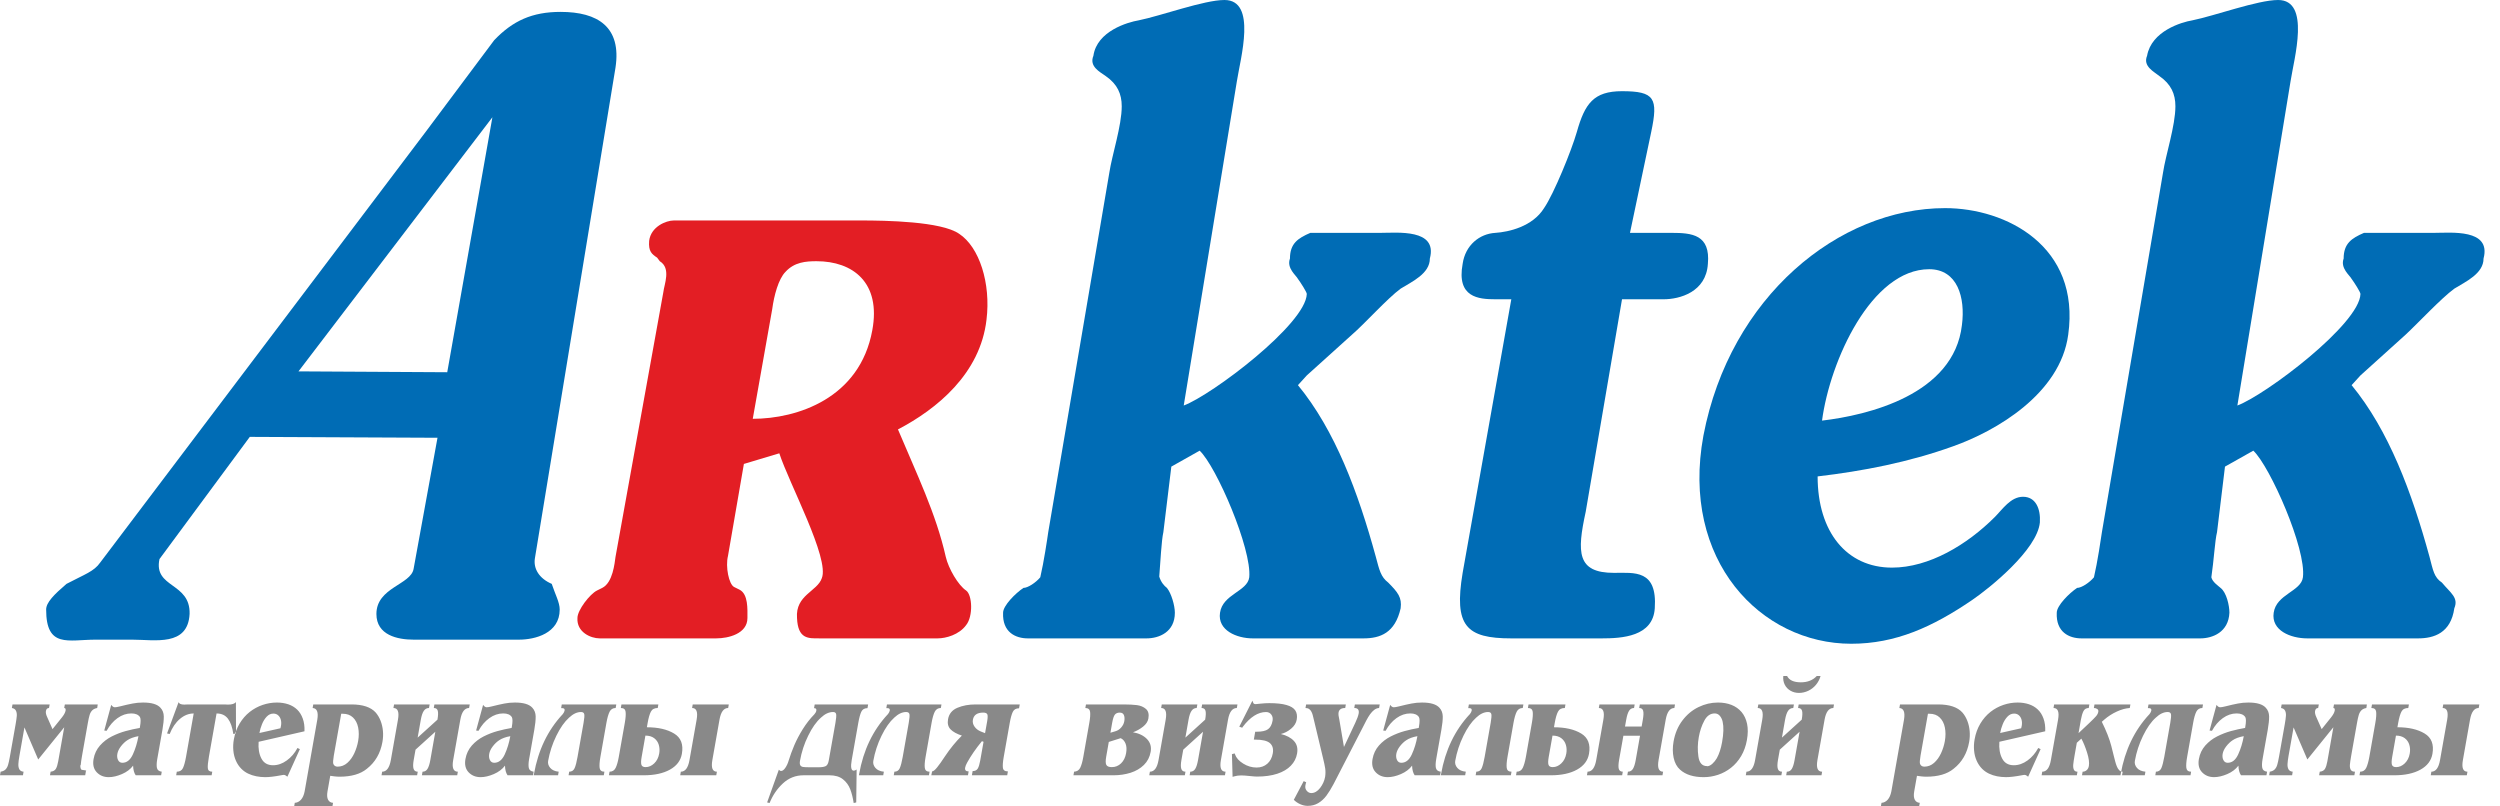
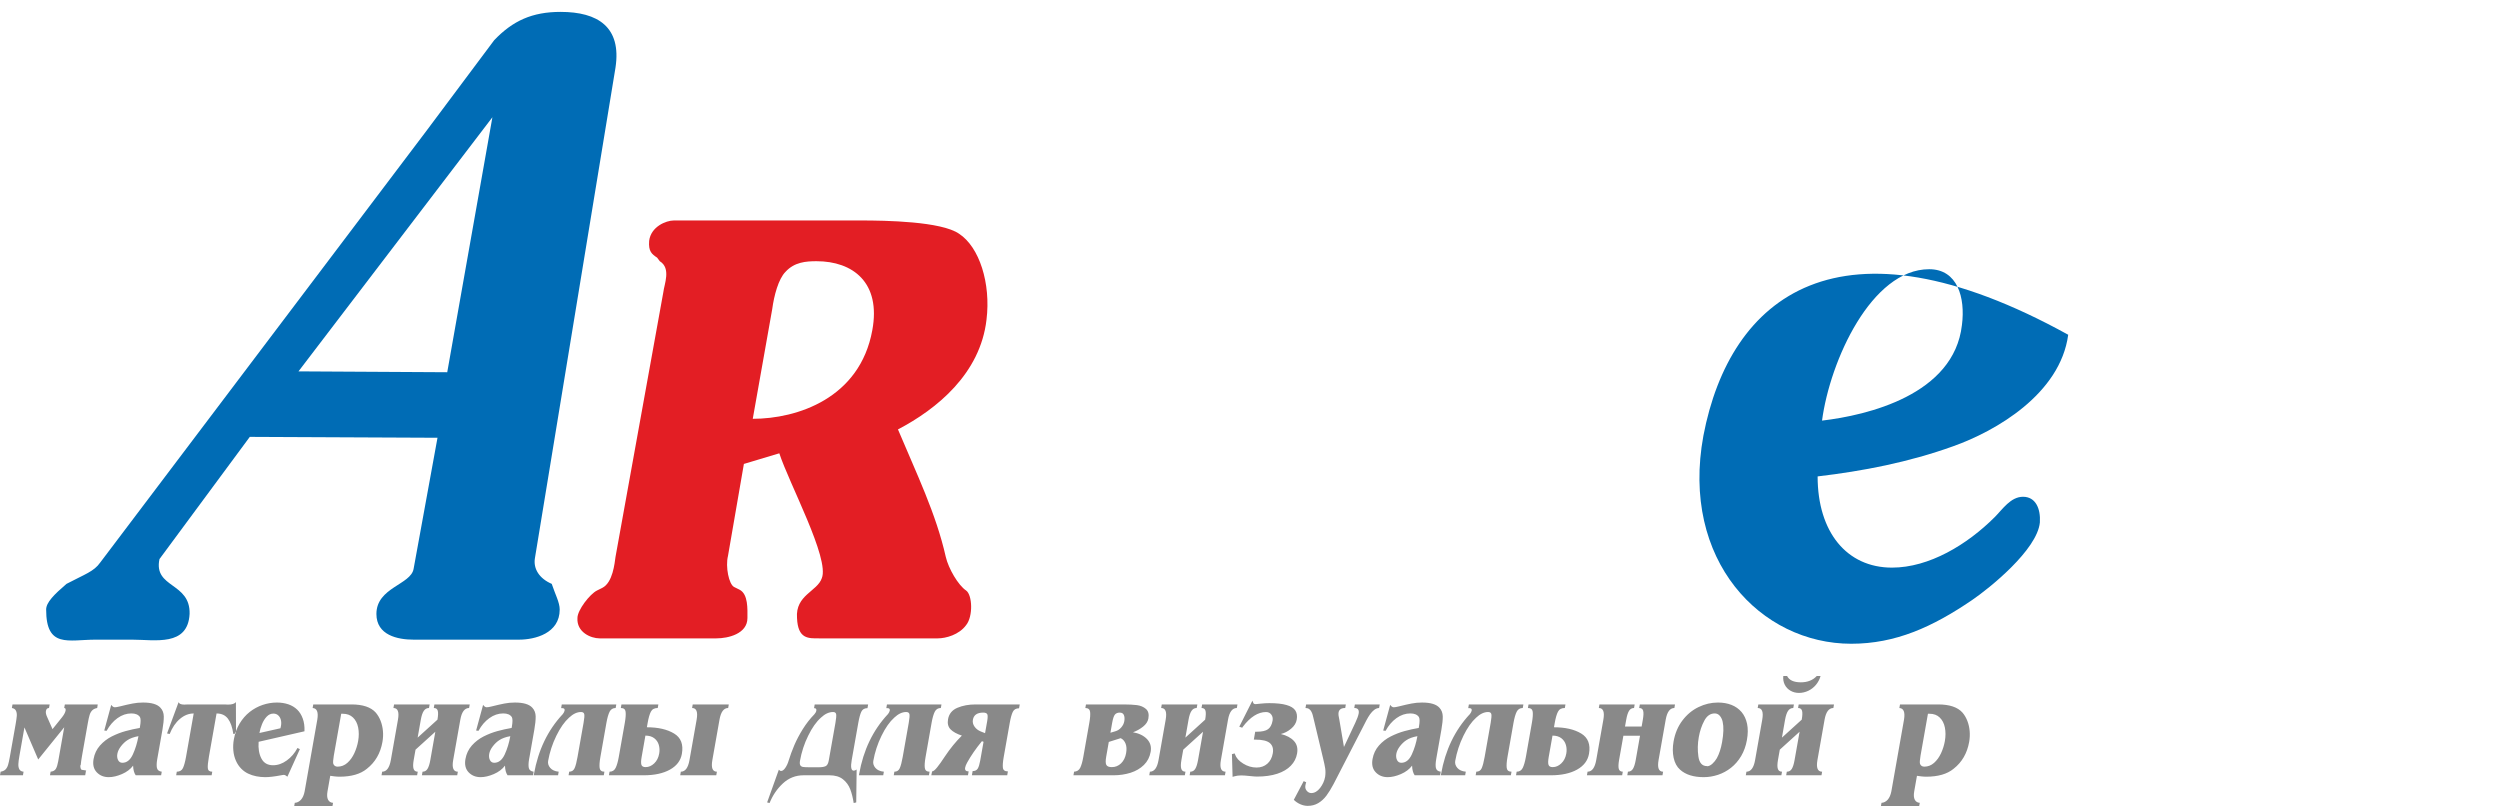
<svg xmlns="http://www.w3.org/2000/svg" width="124" height="40" viewBox="0 0 124 40" fill="none">
  <path fill-rule="evenodd" clip-rule="evenodd" d="M0.963 37.491C0.933 37.656 0.916 37.791 0.911 37.894C0.906 37.999 0.922 38.085 0.959 38.157C0.998 38.227 1.067 38.268 1.169 38.276L1.138 38.454H0L0.031 38.276C0.137 38.259 0.218 38.222 0.274 38.165C0.329 38.108 0.372 38.034 0.4 37.939C0.429 37.845 0.458 37.71 0.489 37.536L0.777 35.909C0.806 35.739 0.826 35.604 0.833 35.505C0.839 35.407 0.826 35.321 0.79 35.25C0.755 35.177 0.689 35.134 0.589 35.117L0.62 34.94H2.463L2.431 35.117C2.347 35.117 2.295 35.166 2.277 35.268C2.263 35.35 2.284 35.449 2.34 35.567L2.605 36.165L3.08 35.573C3.179 35.447 3.236 35.338 3.253 35.246C3.267 35.16 3.245 35.117 3.184 35.117L3.216 34.94H4.847L4.821 35.117C4.715 35.136 4.634 35.175 4.574 35.234C4.516 35.295 4.472 35.371 4.445 35.463C4.416 35.557 4.387 35.688 4.357 35.86L4.068 37.491C4.034 37.686 4.013 37.835 4.005 37.937C3.975 37.943 3.967 38.119 4.048 38.182C4.415 38.231 4.232 38.218 4.257 38.276L4.226 38.454H2.479L2.51 38.276C2.632 38.264 2.718 38.218 2.768 38.138C2.818 38.056 2.856 37.933 2.885 37.771L2.927 37.536L3.185 36.073L1.895 37.67L1.212 36.08L0.963 37.491ZM6.942 36.051C6.985 35.808 6.985 35.65 6.944 35.57C6.865 35.448 6.722 35.386 6.515 35.386C6.275 35.386 6.046 35.463 5.828 35.619C5.612 35.775 5.432 35.985 5.289 36.248L5.171 36.235L5.517 34.96C5.572 35.041 5.631 35.081 5.696 35.081C5.746 35.081 5.83 35.067 5.946 35.038C6.2 34.974 6.409 34.927 6.576 34.895C6.741 34.862 6.914 34.846 7.095 34.846C7.516 34.846 7.804 34.931 7.959 35.104C8.066 35.219 8.121 35.363 8.124 35.535C8.126 35.708 8.104 35.928 8.057 36.194L7.828 37.491L7.799 37.655C7.766 37.84 7.762 37.985 7.784 38.091C7.808 38.197 7.887 38.259 8.023 38.276L7.992 38.454H6.731C6.651 38.343 6.609 38.184 6.602 37.976C6.47 38.153 6.286 38.292 6.049 38.394C5.814 38.495 5.595 38.547 5.393 38.547C5.149 38.547 4.95 38.465 4.798 38.305C4.645 38.143 4.592 37.925 4.641 37.647C4.687 37.388 4.793 37.166 4.959 36.978C5.124 36.792 5.319 36.641 5.544 36.527C5.77 36.414 5.998 36.325 6.229 36.262C6.462 36.198 6.696 36.147 6.933 36.106L6.942 36.051ZM6.308 36.72C6.199 36.793 6.095 36.892 5.999 37.016C5.902 37.142 5.842 37.267 5.82 37.392C5.8 37.506 5.812 37.611 5.856 37.699C5.901 37.788 5.972 37.834 6.07 37.834C6.289 37.834 6.462 37.695 6.589 37.421C6.715 37.146 6.808 36.843 6.867 36.514C6.635 36.555 6.449 36.624 6.308 36.72ZM10.363 37.528C10.315 37.798 10.297 37.993 10.308 38.105C10.319 38.22 10.393 38.276 10.528 38.276L10.497 38.454H8.738L8.769 38.276C8.915 38.276 9.016 38.216 9.074 38.096C9.132 37.976 9.183 37.787 9.229 37.528L9.607 35.388C9.366 35.388 9.138 35.477 8.926 35.656C8.713 35.836 8.543 36.086 8.415 36.407L8.286 36.378L8.859 34.824C8.883 34.906 8.976 34.948 9.138 34.948C9.163 34.948 9.195 34.946 9.236 34.944C9.277 34.941 9.303 34.94 9.316 34.94H11.142C11.152 34.94 11.178 34.941 11.216 34.944C11.255 34.946 11.286 34.948 11.31 34.948C11.508 34.948 11.638 34.906 11.701 34.824L11.706 36.378L11.574 36.407C11.524 36.072 11.436 35.818 11.306 35.647C11.175 35.474 10.988 35.388 10.741 35.388L10.363 37.528ZM12.828 36.793C12.803 37.125 12.85 37.402 12.966 37.623C13.082 37.845 13.274 37.956 13.543 37.956C13.779 37.956 14.006 37.878 14.224 37.719C14.441 37.563 14.619 37.355 14.755 37.1L14.873 37.158L14.255 38.524C14.185 38.464 14.126 38.434 14.078 38.434C14.064 38.434 14.043 38.436 14.011 38.441C13.979 38.447 13.956 38.451 13.94 38.454C13.621 38.515 13.358 38.547 13.154 38.547C13.005 38.547 12.859 38.532 12.715 38.504C12.572 38.476 12.435 38.432 12.308 38.371C12.179 38.309 12.066 38.228 11.967 38.127C11.858 38.017 11.769 37.886 11.701 37.731C11.633 37.577 11.59 37.409 11.574 37.23C11.557 37.05 11.565 36.863 11.6 36.672C11.651 36.382 11.745 36.122 11.883 35.891C12.021 35.661 12.188 35.468 12.386 35.312C12.581 35.159 12.796 35.042 13.026 34.964C13.257 34.886 13.493 34.846 13.736 34.846C13.937 34.846 14.124 34.875 14.297 34.932C14.468 34.991 14.616 35.077 14.738 35.195C14.859 35.311 14.953 35.461 15.018 35.643C15.084 35.825 15.112 36.034 15.102 36.272L12.828 36.793ZM13.91 36.122L13.937 36C13.956 35.894 13.953 35.794 13.929 35.7C13.904 35.608 13.858 35.532 13.794 35.477C13.731 35.421 13.651 35.394 13.559 35.394C13.435 35.394 13.326 35.444 13.229 35.545C13.133 35.647 13.056 35.77 12.996 35.919C12.935 36.066 12.893 36.212 12.868 36.357L13.91 36.122ZM17.431 34.94C17.995 34.94 18.397 35.075 18.638 35.345C18.737 35.461 18.817 35.598 18.879 35.755C18.939 35.91 18.978 36.079 18.994 36.259C19.01 36.438 19.001 36.618 18.969 36.8C18.869 37.364 18.611 37.808 18.195 38.133C17.877 38.394 17.425 38.524 16.84 38.524C16.766 38.524 16.682 38.519 16.588 38.508C16.495 38.498 16.427 38.488 16.38 38.48L16.244 39.252C16.213 39.43 16.221 39.568 16.272 39.665C16.322 39.762 16.405 39.814 16.519 39.82L16.488 40H14.59L14.621 39.82C14.739 39.814 14.841 39.762 14.928 39.667C15.015 39.57 15.076 39.431 15.11 39.252L15.739 35.688C15.799 35.321 15.721 35.131 15.507 35.117L15.538 34.94H17.431ZM16.557 37.477C16.52 37.691 16.512 37.829 16.533 37.89C16.571 37.981 16.642 38.026 16.747 38.026C16.926 38.026 17.088 37.963 17.229 37.838C17.371 37.712 17.486 37.552 17.576 37.357C17.665 37.163 17.727 36.962 17.764 36.757C17.806 36.518 17.806 36.294 17.765 36.086C17.724 35.879 17.638 35.712 17.509 35.588C17.379 35.463 17.21 35.402 17.003 35.402H16.924L16.557 37.477ZM19.739 35.695C19.807 35.311 19.732 35.117 19.514 35.117L19.546 34.94H21.31L21.278 35.117C21.17 35.117 21.084 35.164 21.021 35.258C20.957 35.352 20.908 35.498 20.873 35.695L20.715 36.586L21.698 35.695C21.733 35.495 21.738 35.349 21.714 35.256C21.69 35.163 21.623 35.117 21.516 35.117L21.547 34.94H23.299L23.267 35.117C23.045 35.117 22.9 35.311 22.832 35.695L22.478 37.698C22.409 38.082 22.487 38.276 22.709 38.276L22.678 38.454H20.927L20.958 38.276C21.064 38.276 21.148 38.23 21.204 38.137C21.262 38.044 21.309 37.898 21.344 37.698L21.592 36.294L20.61 37.184L20.519 37.698C20.485 37.893 20.482 38.038 20.513 38.133C20.543 38.228 20.612 38.276 20.72 38.276L20.689 38.454H18.924L18.955 38.276C19.174 38.276 19.317 38.082 19.386 37.698L19.739 35.695ZM25.387 36.051C25.43 35.808 25.43 35.65 25.388 35.57C25.31 35.448 25.167 35.386 24.96 35.386C24.719 35.386 24.49 35.463 24.273 35.619C24.056 35.775 23.877 35.985 23.734 36.248L23.615 36.235L23.962 34.96C24.017 35.041 24.076 35.081 24.14 35.081C24.19 35.081 24.274 35.067 24.391 35.038C24.645 34.974 24.854 34.927 25.02 34.895C25.185 34.862 25.358 34.846 25.539 34.846C25.961 34.846 26.249 34.931 26.404 35.104C26.511 35.219 26.566 35.363 26.569 35.535C26.571 35.708 26.549 35.928 26.502 36.194L26.273 37.491L26.243 37.655C26.211 37.84 26.206 37.985 26.229 38.091C26.253 38.197 26.332 38.259 26.468 38.276L26.437 38.454H25.175C25.096 38.343 25.054 38.184 25.047 37.976C24.914 38.153 24.73 38.292 24.494 38.394C24.259 38.495 24.039 38.547 23.837 38.547C23.594 38.547 23.395 38.465 23.242 38.305C23.089 38.143 23.037 37.925 23.086 37.647C23.132 37.388 23.238 37.166 23.403 36.978C23.569 36.792 23.764 36.641 23.989 36.527C24.214 36.414 24.442 36.325 24.674 36.262C24.906 36.198 25.14 36.147 25.377 36.106L25.387 36.051ZM24.753 36.72C24.643 36.793 24.539 36.892 24.444 37.016C24.346 37.142 24.287 37.267 24.265 37.392C24.245 37.506 24.257 37.611 24.3 37.699C24.345 37.788 24.416 37.834 24.514 37.834C24.733 37.834 24.906 37.695 25.034 37.421C25.16 37.146 25.253 36.843 25.311 36.514C25.079 36.555 24.893 36.624 24.753 36.72ZM28.226 35.595C28 35.798 27.789 36.096 27.594 36.495C27.399 36.894 27.264 37.309 27.187 37.74C27.166 37.864 27.2 37.981 27.292 38.088C27.383 38.195 27.523 38.258 27.711 38.276L27.68 38.454H26.474L26.485 38.39C26.695 37.206 27.168 36.221 27.905 35.429L27.904 35.436C27.962 35.359 27.995 35.295 28.004 35.245C28.019 35.164 27.979 35.124 27.886 35.124H27.832L27.864 34.94H30.568L30.537 35.117C30.399 35.117 30.298 35.179 30.235 35.303C30.174 35.427 30.122 35.609 30.079 35.851L29.78 37.543C29.737 37.786 29.725 37.969 29.742 38.093C29.761 38.215 29.84 38.276 29.979 38.276L29.948 38.454H28.201L28.232 38.276C28.36 38.276 28.449 38.217 28.502 38.099C28.554 37.981 28.602 37.794 28.646 37.542L28.945 35.851C28.982 35.642 28.994 35.501 28.98 35.427C28.965 35.353 28.911 35.316 28.817 35.316C28.62 35.316 28.423 35.409 28.226 35.595ZM30.203 38.454L30.234 38.276C30.374 38.276 30.475 38.212 30.536 38.087C30.598 37.961 30.65 37.779 30.692 37.542L30.991 35.851C31.033 35.611 31.046 35.429 31.03 35.305C31.015 35.18 30.936 35.117 30.793 35.117L30.824 34.94H32.655L32.624 35.117C32.46 35.117 32.346 35.177 32.283 35.3C32.22 35.422 32.167 35.607 32.124 35.852L32.085 36.073C32.641 36.073 33.09 36.175 33.432 36.381C33.775 36.586 33.904 36.923 33.821 37.392C33.762 37.728 33.563 37.988 33.227 38.175C32.889 38.361 32.458 38.454 31.93 38.454H30.203ZM34.553 35.695C34.621 35.309 34.546 35.117 34.328 35.117L34.359 34.94H36.148L36.117 35.117C35.898 35.117 35.755 35.309 35.687 35.695L35.333 37.698C35.265 38.084 35.34 38.276 35.558 38.276L35.527 38.454H33.738L33.769 38.276C33.988 38.276 34.131 38.084 34.199 37.698L34.553 35.695ZM32.022 38.049C32.178 38.049 32.32 37.987 32.449 37.864C32.579 37.74 32.661 37.579 32.696 37.378C32.723 37.227 32.716 37.081 32.676 36.945C32.636 36.808 32.559 36.698 32.447 36.613C32.336 36.529 32.191 36.486 32.012 36.486L31.825 37.548C31.792 37.731 31.789 37.86 31.815 37.936C31.84 38.011 31.909 38.049 32.022 38.049ZM38.631 38.176C38.666 38.218 38.702 38.24 38.742 38.24C38.811 38.24 38.882 38.188 38.952 38.085C39.022 37.983 39.078 37.864 39.117 37.727C39.194 37.476 39.288 37.22 39.4 36.957C39.513 36.694 39.653 36.43 39.821 36.16C39.989 35.891 40.179 35.648 40.391 35.431C40.446 35.371 40.48 35.309 40.49 35.245C40.505 35.164 40.466 35.124 40.377 35.124L40.409 34.94H43.06L43.027 35.124C42.88 35.124 42.779 35.182 42.722 35.301C42.666 35.418 42.616 35.602 42.572 35.851L42.245 37.698C42.183 38.05 42.217 38.225 42.346 38.225C42.386 38.225 42.433 38.206 42.489 38.168L42.469 39.8L42.343 39.83C42.305 39.577 42.248 39.351 42.173 39.149C42.096 38.949 41.975 38.782 41.809 38.651C41.642 38.519 41.42 38.454 41.141 38.454H39.857C39.461 38.454 39.119 38.59 38.83 38.859C38.54 39.129 38.321 39.454 38.171 39.83L38.049 39.8L38.631 38.176ZM40.618 38.056C40.768 38.056 40.881 38.036 40.956 37.999C41.03 37.962 41.081 37.868 41.107 37.719L41.438 35.851C41.474 35.643 41.486 35.502 41.474 35.428C41.461 35.353 41.41 35.316 41.32 35.316C41.115 35.316 40.916 35.409 40.719 35.595C40.49 35.798 40.279 36.096 40.086 36.493C39.892 36.886 39.757 37.3 39.68 37.734C39.662 37.835 39.668 37.909 39.694 37.956C39.721 38.002 39.767 38.031 39.831 38.041C39.894 38.051 39.995 38.056 40.133 38.056H40.618ZM44.355 35.595C44.128 35.798 43.918 36.096 43.723 36.495C43.528 36.894 43.392 37.309 43.316 37.74C43.294 37.864 43.329 37.981 43.42 38.088C43.511 38.195 43.652 38.258 43.84 38.276L43.808 38.454H42.603L42.614 38.39C42.823 37.206 43.297 36.221 44.033 35.429L44.033 35.436C44.09 35.359 44.124 35.295 44.133 35.245C44.147 35.164 44.108 35.124 44.015 35.124H43.961L43.993 34.94H46.697L46.666 35.117C46.527 35.117 46.426 35.179 46.364 35.303C46.302 35.427 46.25 35.609 46.207 35.851L45.909 37.543C45.866 37.786 45.853 37.969 45.871 38.093C45.889 38.215 45.968 38.276 46.107 38.276L46.076 38.454H44.33L44.361 38.276C44.489 38.276 44.578 38.217 44.63 38.099C44.682 37.981 44.73 37.794 44.775 37.542L45.074 35.851C45.111 35.642 45.122 35.501 45.109 35.427C45.094 35.353 45.04 35.316 44.945 35.316C44.749 35.316 44.552 35.409 44.355 35.595ZM47.023 35.674C47.07 35.407 47.225 35.217 47.488 35.106C47.751 34.995 48.051 34.94 48.39 34.94H50.579L50.545 35.131C50.395 35.131 50.291 35.19 50.234 35.311C50.176 35.431 50.127 35.609 50.084 35.852L49.785 37.543C49.742 37.786 49.728 37.967 49.744 38.084C49.76 38.202 49.842 38.261 49.992 38.261L49.958 38.454H48.206L48.243 38.246C48.363 38.246 48.448 38.204 48.498 38.12C48.547 38.035 48.587 37.904 48.618 37.727L48.65 37.548L48.784 36.793L48.704 36.763C48.403 37.129 48.158 37.484 47.969 37.827C47.916 37.923 47.883 38.006 47.871 38.075C47.849 38.199 47.908 38.261 48.045 38.261L48.011 38.454H46.193L46.232 38.261C46.291 38.261 46.373 38.196 46.479 38.065C46.585 37.934 46.715 37.753 46.867 37.519C47.124 37.133 47.405 36.788 47.709 36.486C47.453 36.402 47.266 36.297 47.146 36.174C47.027 36.05 46.986 35.884 47.023 35.674ZM48.963 35.779C48.995 35.598 48.996 35.48 48.969 35.426C48.941 35.373 48.873 35.345 48.767 35.345C48.468 35.345 48.297 35.463 48.255 35.701C48.234 35.822 48.262 35.934 48.337 36.041C48.412 36.148 48.515 36.227 48.645 36.28L48.859 36.365L48.963 35.779ZM56.96 35.637C56.934 35.787 56.846 35.921 56.697 36.041C56.548 36.16 56.381 36.253 56.197 36.321C56.495 36.373 56.727 36.486 56.892 36.658C57.057 36.832 57.117 37.042 57.073 37.29C57.027 37.549 56.916 37.767 56.738 37.942C56.56 38.116 56.34 38.245 56.077 38.329C55.815 38.412 55.532 38.454 55.233 38.454H53.243L53.274 38.276C53.418 38.268 53.52 38.203 53.579 38.082C53.639 37.959 53.69 37.781 53.732 37.542L54.03 35.852C54.073 35.612 54.085 35.432 54.069 35.309C54.054 35.184 53.975 35.12 53.833 35.117L53.864 34.94H55.739C55.997 34.94 56.216 34.952 56.393 34.974C56.571 34.998 56.72 35.061 56.838 35.163C56.957 35.266 56.998 35.424 56.96 35.637ZM55.765 35.773C55.786 35.652 55.78 35.55 55.746 35.468C55.711 35.386 55.643 35.345 55.538 35.345C55.437 35.345 55.358 35.377 55.302 35.44C55.248 35.504 55.201 35.641 55.164 35.851L55.077 36.344L55.32 36.272C55.432 36.241 55.529 36.178 55.611 36.084C55.694 35.989 55.745 35.886 55.765 35.773ZM54.996 36.8L54.868 37.528C54.832 37.731 54.834 37.869 54.875 37.941C54.915 38.013 55.005 38.049 55.146 38.049C55.324 38.049 55.476 37.987 55.605 37.862C55.734 37.738 55.818 37.568 55.855 37.355C55.888 37.171 55.879 37.013 55.829 36.886C55.778 36.758 55.698 36.666 55.587 36.613L54.996 36.8ZM57.818 35.695C57.886 35.311 57.811 35.117 57.593 35.117L57.624 34.94H59.389L59.357 35.117C59.249 35.117 59.163 35.164 59.1 35.258C59.035 35.352 58.987 35.498 58.952 35.695L58.795 36.586L59.776 35.695C59.812 35.495 59.818 35.349 59.793 35.256C59.769 35.163 59.702 35.117 59.595 35.117L59.626 34.94H61.378L61.347 35.117C61.124 35.117 60.978 35.311 60.91 35.695L60.557 37.698C60.488 38.082 60.565 38.276 60.788 38.276L60.757 38.454H59.006L59.037 38.276C59.144 38.276 59.227 38.23 59.283 38.137C59.342 38.044 59.387 37.898 59.423 37.698L59.671 36.294L58.689 37.184L58.598 37.698C58.564 37.893 58.561 38.038 58.592 38.133C58.622 38.228 58.691 38.276 58.799 38.276L58.768 38.454H57.003L57.035 38.276C57.253 38.276 57.397 38.082 57.464 37.698L57.818 35.695ZM63.53 36.407C63.815 36.477 64.032 36.592 64.18 36.753C64.329 36.913 64.38 37.121 64.335 37.377C64.295 37.607 64.192 37.806 64.027 37.978C63.863 38.149 63.639 38.283 63.355 38.377C63.07 38.47 62.734 38.518 62.343 38.518C62.269 38.518 62.144 38.508 61.97 38.489C61.796 38.47 61.66 38.461 61.56 38.461C61.429 38.461 61.313 38.478 61.211 38.51L61.136 38.532L61.104 37.406L61.238 37.369L61.255 37.413C61.315 37.59 61.451 37.743 61.663 37.874C61.874 38.005 62.094 38.07 62.327 38.07C62.538 38.07 62.715 38.007 62.858 37.882C63 37.758 63.091 37.587 63.13 37.369C63.169 37.149 63.123 36.98 62.991 36.862C62.859 36.744 62.614 36.685 62.257 36.685H62.19L62.258 36.294H62.325C62.591 36.294 62.78 36.252 62.895 36.168C63.01 36.084 63.085 35.944 63.12 35.745C63.14 35.627 63.119 35.526 63.056 35.442C62.993 35.359 62.906 35.317 62.796 35.317C62.398 35.317 62.013 35.562 61.64 36.052L61.615 36.095L61.468 36.045L62.119 34.754L62.165 34.868C62.18 34.906 62.219 34.925 62.282 34.925C62.3 34.925 62.383 34.916 62.532 34.9C62.68 34.884 62.822 34.876 62.958 34.876C63.314 34.876 63.597 34.906 63.809 34.968C64.021 35.028 64.167 35.118 64.247 35.238C64.326 35.358 64.35 35.511 64.317 35.695C64.288 35.864 64.195 36.013 64.037 36.145C63.88 36.276 63.71 36.364 63.53 36.407ZM67.225 35.845C67.315 35.654 67.371 35.5 67.392 35.381C67.419 35.204 67.344 35.117 67.171 35.117L67.202 34.94H68.434L68.403 35.117C68.316 35.121 68.236 35.152 68.162 35.209C68.088 35.266 68.02 35.339 67.955 35.429C67.891 35.52 67.83 35.619 67.772 35.73C67.716 35.839 67.669 35.93 67.634 36L66.142 38.895C66.02 39.124 65.901 39.316 65.787 39.469C65.671 39.622 65.537 39.745 65.384 39.835C65.231 39.926 65.056 39.971 64.859 39.971C64.736 39.971 64.614 39.943 64.49 39.888C64.368 39.833 64.261 39.76 64.173 39.671L64.663 38.744L64.787 38.801C64.772 38.84 64.758 38.893 64.746 38.966C64.73 39.068 64.755 39.154 64.817 39.227C64.88 39.299 64.954 39.336 65.039 39.336C65.2 39.336 65.346 39.252 65.478 39.082C65.607 38.913 65.691 38.729 65.726 38.531C65.748 38.387 65.749 38.248 65.73 38.115C65.71 37.983 65.676 37.817 65.626 37.619L65.173 35.722C65.145 35.599 65.124 35.512 65.109 35.461C65.096 35.41 65.075 35.358 65.047 35.303C65.022 35.25 64.983 35.204 64.936 35.17C64.886 35.135 64.826 35.117 64.752 35.117L64.784 34.94H66.754L66.723 35.117C66.529 35.117 66.419 35.19 66.393 35.338C66.379 35.417 66.392 35.539 66.432 35.701L66.66 37.05L67.225 35.845ZM70.379 36.051C70.422 35.808 70.422 35.65 70.38 35.57C70.302 35.448 70.159 35.386 69.952 35.386C69.711 35.386 69.482 35.463 69.264 35.619C69.048 35.775 68.869 35.985 68.726 36.248L68.607 36.235L68.954 34.96C69.008 35.041 69.068 35.081 69.132 35.081C69.182 35.081 69.266 35.067 69.383 35.038C69.637 34.974 69.846 34.927 70.012 34.895C70.177 34.862 70.35 34.846 70.531 34.846C70.953 34.846 71.24 34.931 71.396 35.104C71.503 35.219 71.557 35.363 71.561 35.535C71.563 35.708 71.54 35.928 71.493 36.194L71.264 37.491L71.236 37.655C71.203 37.84 71.198 37.985 71.221 38.091C71.244 38.197 71.323 38.259 71.46 38.276L71.428 38.454H70.168C70.089 38.343 70.046 38.184 70.039 37.976C69.906 38.153 69.723 38.292 69.486 38.394C69.251 38.495 69.031 38.547 68.83 38.547C68.586 38.547 68.387 38.465 68.235 38.305C68.081 38.143 68.028 37.925 68.078 37.647C68.124 37.388 68.23 37.166 68.395 36.978C68.56 36.792 68.756 36.641 68.981 36.527C69.206 36.414 69.434 36.325 69.665 36.262C69.898 36.198 70.132 36.147 70.369 36.106L70.379 36.051ZM69.745 36.72C69.635 36.793 69.531 36.892 69.435 37.016C69.339 37.142 69.278 37.267 69.257 37.392C69.237 37.506 69.249 37.611 69.293 37.699C69.337 37.788 69.407 37.834 69.506 37.834C69.725 37.834 69.898 37.695 70.025 37.421C70.152 37.146 70.245 36.843 70.303 36.514C70.071 36.555 69.886 36.624 69.745 36.72ZM73.218 35.595C72.991 35.798 72.781 36.096 72.586 36.495C72.391 36.894 72.255 37.309 72.179 37.74C72.157 37.864 72.192 37.981 72.284 38.088C72.375 38.195 72.516 38.258 72.704 38.276L72.672 38.454H71.466L71.477 38.39C71.686 37.206 72.16 36.221 72.896 35.429L72.896 35.436C72.954 35.359 72.987 35.295 72.996 35.245C73.01 35.164 72.971 35.124 72.878 35.124H72.824L72.856 34.94H75.56L75.529 35.117C75.39 35.117 75.29 35.179 75.227 35.303C75.166 35.427 75.113 35.609 75.07 35.851L74.772 37.543C74.729 37.786 74.717 37.969 74.734 38.093C74.752 38.215 74.832 38.276 74.971 38.276L74.939 38.454H73.193L73.224 38.276C73.352 38.276 73.441 38.217 73.494 38.099C73.545 37.981 73.594 37.794 73.639 37.542L73.938 35.851C73.974 35.642 73.986 35.501 73.972 35.427C73.958 35.353 73.903 35.316 73.809 35.316C73.612 35.316 73.414 35.409 73.218 35.595ZM75.195 38.454L75.226 38.276C75.366 38.276 75.466 38.212 75.528 38.087C75.59 37.961 75.641 37.779 75.684 37.542L75.982 35.851C76.025 35.611 76.038 35.429 76.023 35.305C76.007 35.18 75.928 35.117 75.785 35.117L75.815 34.94H77.647L77.616 35.117C77.452 35.117 77.338 35.177 77.276 35.3C77.212 35.422 77.159 35.607 77.116 35.852L77.077 36.073C77.633 36.073 78.082 36.175 78.425 36.381C78.767 36.586 78.897 36.923 78.814 37.392C78.754 37.728 78.555 37.988 78.218 38.175C77.881 38.361 77.45 38.454 76.922 38.454H75.195ZM77.014 38.049C77.17 38.049 77.312 37.987 77.44 37.864C77.571 37.74 77.652 37.579 77.688 37.378C77.715 37.227 77.708 37.081 77.667 36.945C77.627 36.808 77.552 36.698 77.439 36.613C77.328 36.529 77.183 36.486 77.004 36.486L76.816 37.548C76.784 37.731 76.78 37.86 76.807 37.936C76.832 38.011 76.9 38.049 77.014 38.049ZM79.527 35.695C79.595 35.311 79.519 35.117 79.302 35.117L79.332 34.94H81.08L81.049 35.117C80.942 35.117 80.859 35.163 80.801 35.256C80.743 35.349 80.696 35.495 80.661 35.695L80.6 36.036H81.425L81.485 35.695C81.52 35.495 81.526 35.349 81.501 35.256C81.477 35.163 81.411 35.117 81.303 35.117L81.335 34.94H83.08L83.049 35.117C82.83 35.117 82.687 35.311 82.619 35.695L82.265 37.698C82.198 38.082 82.272 38.276 82.49 38.276L82.459 38.454H80.714L80.745 38.275C80.853 38.275 80.935 38.228 80.992 38.137C81.05 38.044 81.096 37.896 81.132 37.697L81.345 36.491H80.52L80.306 37.697C80.272 37.896 80.266 38.044 80.292 38.137C80.318 38.228 80.384 38.275 80.491 38.275L80.459 38.454H78.712L78.743 38.276C78.962 38.276 79.105 38.082 79.173 37.698L79.527 35.695ZM83.332 38.176C83.171 38.034 83.066 37.836 83.012 37.584C82.959 37.334 82.958 37.065 83.009 36.777C83.08 36.375 83.226 36.028 83.448 35.736C83.668 35.444 83.934 35.223 84.245 35.072C84.556 34.921 84.877 34.846 85.212 34.846C85.46 34.846 85.684 34.886 85.881 34.963C86.079 35.041 86.246 35.159 86.381 35.316C86.515 35.476 86.606 35.671 86.655 35.902C86.704 36.135 86.701 36.402 86.647 36.706C86.595 37.001 86.499 37.266 86.362 37.5C86.222 37.734 86.055 37.927 85.858 38.082C85.663 38.236 85.448 38.352 85.215 38.43C84.983 38.507 84.746 38.547 84.504 38.547C83.995 38.547 83.604 38.422 83.332 38.176ZM84.666 38.006C84.754 38.006 84.841 37.965 84.931 37.885C85.021 37.803 85.095 37.711 85.155 37.607C85.273 37.392 85.36 37.125 85.416 36.807C85.491 36.384 85.5 36.048 85.444 35.8C85.418 35.682 85.371 35.584 85.304 35.505C85.236 35.426 85.151 35.386 85.05 35.386C84.832 35.386 84.659 35.507 84.531 35.751C84.402 35.993 84.313 36.262 84.261 36.555C84.201 36.889 84.195 37.214 84.241 37.527C84.287 37.842 84.429 37.999 84.668 37.999L84.666 38.006ZM88.64 33.529C88.741 33.737 88.969 33.843 89.323 33.843C89.656 33.843 89.92 33.737 90.112 33.529H90.3C90.256 33.691 90.179 33.836 90.073 33.965C89.966 34.093 89.84 34.191 89.692 34.263C89.543 34.332 89.389 34.369 89.23 34.369C89.072 34.369 88.931 34.331 88.807 34.259C88.681 34.185 88.586 34.086 88.523 33.959C88.459 33.83 88.434 33.688 88.452 33.529H88.64ZM87.407 35.695C87.475 35.311 87.4 35.117 87.181 35.117L87.213 34.94H88.978L88.947 35.117C88.838 35.117 88.752 35.164 88.688 35.258C88.625 35.352 88.576 35.498 88.54 35.695L88.384 36.586L89.366 35.695C89.401 35.495 89.407 35.349 89.382 35.256C89.357 35.163 89.291 35.117 89.184 35.117L89.215 34.94H90.966L90.935 35.117C90.712 35.117 90.567 35.311 90.499 35.695L90.145 37.698C90.077 38.082 90.154 38.276 90.377 38.276L90.346 38.454H88.594L88.626 38.276C88.733 38.276 88.816 38.23 88.873 38.137C88.93 38.044 88.976 37.898 89.011 37.698L89.26 36.294L88.278 37.184L88.187 37.698C88.153 37.893 88.15 38.038 88.181 38.133C88.21 38.228 88.28 38.276 88.388 38.276L88.356 38.454H86.592L86.624 38.276C86.841 38.276 86.986 38.082 87.053 37.698L87.407 35.695ZM96.133 34.94C96.696 34.94 97.098 35.075 97.339 35.345C97.438 35.461 97.519 35.598 97.58 35.755C97.641 35.91 97.679 36.079 97.695 36.259C97.711 36.438 97.702 36.618 97.671 36.8C97.57 37.364 97.312 37.808 96.896 38.133C96.578 38.394 96.126 38.524 95.542 38.524C95.467 38.524 95.383 38.519 95.289 38.508C95.197 38.498 95.128 38.488 95.081 38.48L94.945 39.252C94.913 39.43 94.922 39.568 94.973 39.665C95.023 39.762 95.107 39.814 95.221 39.82L95.188 40H93.291L93.323 39.82C93.44 39.814 93.541 39.762 93.629 39.667C93.715 39.57 93.776 39.431 93.811 39.252L94.44 35.688C94.499 35.321 94.422 35.131 94.208 35.117L94.24 34.94H96.133ZM95.259 37.477C95.221 37.691 95.213 37.829 95.234 37.89C95.272 37.981 95.344 38.026 95.448 38.026C95.627 38.026 95.789 37.963 95.93 37.838C96.072 37.712 96.187 37.552 96.277 37.357C96.366 37.163 96.429 36.962 96.465 36.757C96.507 36.518 96.507 36.294 96.466 36.086C96.425 35.879 96.339 35.712 96.209 35.588C96.08 35.463 95.911 35.402 95.704 35.402H95.626L95.259 37.477Z" fill="#898989" />
-   <path fill-rule="evenodd" clip-rule="evenodd" d="M99.169 36.792C99.144 37.125 99.19 37.402 99.308 37.623C99.422 37.845 99.615 37.956 99.885 37.956C100.119 37.956 100.347 37.878 100.565 37.719C100.782 37.562 100.959 37.355 101.097 37.1L101.214 37.158L100.596 38.524C100.526 38.464 100.467 38.434 100.419 38.434C100.405 38.434 100.383 38.435 100.351 38.441C100.32 38.447 100.297 38.451 100.281 38.454C99.961 38.515 99.699 38.546 99.495 38.546C99.347 38.546 99.201 38.532 99.056 38.504C98.913 38.476 98.776 38.431 98.649 38.37C98.521 38.308 98.407 38.228 98.308 38.127C98.199 38.017 98.11 37.885 98.042 37.731C97.973 37.577 97.931 37.409 97.915 37.23C97.898 37.049 97.906 36.862 97.941 36.671C97.992 36.382 98.086 36.122 98.224 35.891C98.362 35.661 98.529 35.468 98.726 35.312C98.922 35.158 99.137 35.042 99.367 34.964C99.598 34.885 99.835 34.846 100.076 34.846C100.278 34.846 100.465 34.875 100.637 34.932C100.809 34.99 100.956 35.077 101.078 35.195C101.201 35.311 101.294 35.46 101.359 35.643C101.425 35.825 101.453 36.033 101.443 36.272L99.169 36.792ZM100.25 36.122L100.278 36C100.297 35.894 100.294 35.794 100.269 35.7C100.245 35.607 100.199 35.532 100.135 35.476C100.072 35.421 99.992 35.394 99.901 35.394C99.776 35.394 99.667 35.444 99.57 35.545C99.474 35.647 99.396 35.77 99.336 35.919C99.276 36.066 99.234 36.212 99.208 36.357L100.25 36.122ZM103.095 36.365L103.633 35.858C103.796 35.703 103.907 35.591 103.968 35.52C104.027 35.451 104.064 35.378 104.076 35.303C104.087 35.242 104.069 35.195 104.02 35.164C103.971 35.132 103.917 35.117 103.856 35.117L103.887 34.94H105.669L105.637 35.117C105.433 35.131 105.219 35.189 104.993 35.294C104.767 35.397 104.564 35.529 104.378 35.688L104.25 35.801C104.471 36.248 104.628 36.645 104.718 36.991L104.849 37.513C104.872 37.603 104.895 37.689 104.916 37.774C104.938 37.858 104.964 37.937 104.994 38.01C105.023 38.085 105.061 38.147 105.11 38.199C105.158 38.25 105.216 38.276 105.285 38.276L105.253 38.454H103.267L103.298 38.276C103.373 38.276 103.439 38.251 103.497 38.202C103.555 38.154 103.591 38.084 103.608 37.991C103.636 37.827 103.607 37.605 103.518 37.325C103.428 37.045 103.335 36.816 103.235 36.636L103.01 36.841L102.897 37.484C102.864 37.67 102.843 37.817 102.833 37.92C102.823 38.024 102.834 38.108 102.864 38.176C102.894 38.243 102.954 38.276 103.043 38.276L103.012 38.454H101.265L101.295 38.276C101.514 38.276 101.657 38.084 101.725 37.698L102.08 35.695C102.147 35.309 102.073 35.117 101.854 35.117L101.885 34.94H103.632L103.602 35.117C103.48 35.117 103.392 35.169 103.339 35.273C103.287 35.378 103.245 35.519 103.213 35.695L103.095 36.365ZM106.928 35.595C106.7 35.797 106.49 36.096 106.295 36.495C106.1 36.894 105.965 37.308 105.889 37.74C105.867 37.864 105.902 37.981 105.993 38.088C106.084 38.195 106.225 38.258 106.413 38.276L106.381 38.454H105.175L105.187 38.39C105.396 37.206 105.869 36.221 106.606 35.429L106.605 35.436C106.663 35.359 106.696 35.295 106.705 35.245C106.719 35.164 106.68 35.124 106.588 35.124H106.533L106.566 34.94H109.269L109.238 35.117C109.1 35.117 108.999 35.178 108.936 35.303C108.875 35.427 108.823 35.609 108.781 35.851L108.482 37.542C108.439 37.786 108.426 37.968 108.443 38.092C108.462 38.215 108.541 38.276 108.679 38.276L108.649 38.454H106.903L106.933 38.276C107.061 38.276 107.15 38.217 107.203 38.098C107.254 37.981 107.303 37.794 107.348 37.542L107.646 35.851C107.683 35.642 107.694 35.501 107.681 35.427C107.667 35.353 107.612 35.316 107.517 35.316C107.321 35.316 107.124 35.409 106.928 35.595ZM111.366 36.051C111.409 35.808 111.409 35.649 111.367 35.57C111.289 35.448 111.145 35.386 110.939 35.386C110.698 35.386 110.469 35.463 110.252 35.619C110.035 35.775 109.856 35.985 109.714 36.248L109.594 36.235L109.941 34.96C109.995 35.041 110.055 35.081 110.12 35.081C110.169 35.081 110.253 35.067 110.37 35.038C110.624 34.974 110.833 34.926 110.999 34.895C111.165 34.862 111.337 34.846 111.518 34.846C111.94 34.846 112.228 34.931 112.383 35.104C112.49 35.218 112.545 35.363 112.548 35.535C112.55 35.708 112.527 35.928 112.481 36.194L112.251 37.491L112.223 37.655C112.19 37.84 112.186 37.985 112.209 38.09C112.232 38.197 112.311 38.259 112.447 38.276L112.416 38.454H111.155C111.075 38.343 111.033 38.183 111.026 37.976C110.893 38.153 110.71 38.292 110.473 38.394C110.238 38.495 110.018 38.546 109.817 38.546C109.573 38.546 109.375 38.465 109.222 38.304C109.068 38.143 109.016 37.924 109.065 37.647C109.111 37.388 109.217 37.166 109.382 36.978C109.548 36.792 109.743 36.641 109.969 36.527C110.193 36.413 110.421 36.325 110.653 36.261C110.886 36.197 111.12 36.147 111.357 36.106L111.366 36.051ZM110.733 36.72C110.623 36.792 110.519 36.892 110.423 37.016C110.325 37.142 110.266 37.266 110.244 37.391C110.224 37.506 110.235 37.61 110.28 37.699C110.325 37.788 110.396 37.834 110.493 37.834C110.713 37.834 110.886 37.695 111.013 37.421C111.14 37.146 111.232 36.842 111.291 36.514C111.059 36.555 110.872 36.624 110.733 36.72ZM113.512 37.491C113.484 37.656 113.466 37.791 113.461 37.894C113.455 37.999 113.471 38.085 113.509 38.157C113.548 38.226 113.617 38.267 113.719 38.276L113.688 38.454H112.55L112.58 38.276C112.687 38.259 112.767 38.221 112.823 38.165C112.879 38.108 112.922 38.033 112.95 37.939C112.978 37.845 113.008 37.71 113.039 37.536L113.327 35.909C113.357 35.739 113.376 35.603 113.382 35.505C113.389 35.407 113.376 35.321 113.34 35.25C113.305 35.176 113.238 35.134 113.139 35.117L113.17 34.94H115.013L114.981 35.117C114.896 35.117 114.845 35.166 114.827 35.267C114.813 35.349 114.834 35.449 114.889 35.567L115.155 36.165L115.629 35.573C115.728 35.447 115.786 35.338 115.802 35.246C115.817 35.16 115.795 35.117 115.734 35.117L115.766 34.94H117.397L117.371 35.117C117.265 35.135 117.183 35.175 117.123 35.234C117.065 35.295 117.022 35.37 116.995 35.463C116.966 35.557 116.937 35.688 116.907 35.86L116.618 37.491C116.584 37.686 116.563 37.835 116.554 37.937C116.548 38.037 116.562 38.119 116.598 38.182C116.634 38.245 116.704 38.276 116.807 38.276L116.776 38.454H115.028L115.06 38.276C115.182 38.264 115.268 38.218 115.318 38.137C115.367 38.055 115.406 37.933 115.435 37.77L115.477 37.536L115.735 36.072L114.445 37.669L113.762 36.08L113.512 37.491ZM117.03 38.454L117.062 38.276C117.201 38.276 117.301 38.212 117.363 38.087C117.424 37.961 117.477 37.778 117.519 37.542L117.817 35.851C117.86 35.611 117.872 35.429 117.857 35.304C117.842 35.179 117.763 35.117 117.619 35.117L117.651 34.94H119.482L119.451 35.117C119.287 35.117 119.173 35.176 119.11 35.3C119.047 35.422 118.995 35.606 118.951 35.852L118.912 36.072C119.468 36.072 119.917 36.175 120.259 36.381C120.602 36.586 120.731 36.923 120.649 37.391C120.589 37.728 120.391 37.987 120.054 38.175C119.717 38.361 119.285 38.454 118.758 38.454H117.03ZM121.38 35.695C121.448 35.309 121.373 35.117 121.155 35.117L121.186 34.94H122.975L122.943 35.117C122.725 35.117 122.582 35.309 122.513 35.695L122.16 37.698C122.092 38.084 122.167 38.276 122.385 38.276L122.354 38.454H120.565L120.596 38.276C120.815 38.276 120.958 38.084 121.026 37.698L121.38 35.695ZM118.85 38.049C119.005 38.049 119.148 37.986 119.275 37.864C119.405 37.74 119.488 37.579 119.523 37.378C119.55 37.226 119.544 37.081 119.503 36.944C119.463 36.808 119.387 36.698 119.275 36.613C119.163 36.529 119.018 36.486 118.839 36.486L118.652 37.548C118.619 37.731 118.616 37.86 118.641 37.936C118.667 38.01 118.736 38.049 118.85 38.049Z" fill="#898989" />
  <path fill-rule="evenodd" clip-rule="evenodd" d="M36.107 27.579L36.897 23.011L38.654 22.484C39.138 23.978 41.158 27.711 40.762 28.677C40.542 29.335 39.445 29.511 39.532 30.653C39.576 31.707 40.103 31.663 40.63 31.663H46.515C46.911 31.663 47.57 31.487 47.921 31.004C48.273 30.566 48.228 29.511 47.921 29.291C47.525 29.028 47.043 28.194 46.911 27.623C46.427 25.471 45.461 23.495 44.539 21.299C46.471 20.289 48.624 18.532 48.931 15.854C49.151 14.054 48.579 12.253 47.57 11.594C46.691 10.98 43.925 10.935 42.694 10.935H33.428C33.033 10.935 32.286 11.243 32.198 11.945C32.155 12.472 32.331 12.604 32.594 12.78L32.725 12.956C33.297 13.307 32.945 14.098 32.901 14.493L30.529 27.623C30.485 27.93 30.398 28.896 29.871 29.16L29.608 29.291C29.256 29.467 28.641 30.258 28.641 30.653C28.597 31.355 29.3 31.663 29.739 31.663H35.536C36.107 31.663 37.073 31.443 37.073 30.653C37.073 30.214 37.117 29.467 36.678 29.247L36.414 29.116C36.151 28.984 35.976 28.106 36.107 27.579ZM37.337 20.773L38.303 15.327C38.391 14.668 38.61 13.834 38.961 13.483C39.401 12.999 39.972 12.956 40.499 12.956C42.299 12.956 43.705 14.009 43.266 16.381C42.651 19.762 39.532 20.773 37.337 20.773Z" fill="#E31E24" />
-   <path fill-rule="evenodd" clip-rule="evenodd" d="M117.079 18.621L119.318 16.6C119.934 16.029 121.076 14.8 121.734 14.317C122.305 13.966 123.184 13.57 123.184 12.823C123.579 11.331 121.559 11.55 120.724 11.55C119.934 11.55 118.089 11.55 117.254 11.55C116.64 11.814 116.245 12.077 116.245 12.823C116.069 13.307 116.552 13.658 116.64 13.834C116.771 14.009 117.079 14.492 117.079 14.58C117.036 16.074 112.379 19.587 110.974 20.114L113.61 4.04C113.785 2.898 114.619 0 112.994 0C111.985 0 109.832 0.79 108.735 1.01C108.207 1.098 106.715 1.537 106.495 2.766C106.275 3.294 106.846 3.557 107.11 3.776C107.68 4.172 107.9 4.655 107.9 5.27C107.9 6.236 107.417 7.685 107.286 8.563L104.255 26.394C104.211 26.701 104.035 27.887 103.86 28.634C103.64 28.897 103.245 29.16 103.025 29.16C102.63 29.424 102.015 30.039 102.015 30.391C101.971 31.356 102.63 31.664 103.245 31.664H109.13C109.745 31.664 110.535 31.356 110.579 30.391C110.579 30.039 110.438 29.389 110.14 29.16C110.011 29.045 109.737 28.866 109.683 28.634C109.81 27.787 109.858 26.819 109.965 26.394L110.359 23.144L111.765 22.353C112.599 23.144 114.401 27.228 114.225 28.634C114.137 29.336 112.907 29.468 112.775 30.391C112.643 31.268 113.61 31.664 114.443 31.664H119.934C120.724 31.664 121.559 31.4 121.734 30.171C121.954 29.644 121.559 29.424 121.12 28.897C120.724 28.634 120.68 28.283 120.505 27.623C119.626 24.417 118.484 21.344 116.64 19.104L117.079 18.621Z" fill="#006CB5" />
-   <path fill-rule="evenodd" clip-rule="evenodd" d="M97.312 16.12C96.917 19.589 92.613 20.599 90.373 20.862C90.769 17.877 92.833 13.353 95.688 13.353C97.093 13.353 97.488 14.759 97.312 16.12ZM93.842 28.154C91.603 28.154 90.154 26.396 90.154 23.63C92.394 23.367 94.677 22.927 96.873 22.136C98.981 21.389 102.187 19.546 102.583 16.604C103.197 12.211 99.508 10.323 96.478 10.323C91.208 10.323 85.806 14.715 84.489 21.609C83.347 27.802 87.343 31.93 91.822 31.93C94.018 31.93 95.851 31.101 97.812 29.765C98.672 29.18 101.045 27.275 101.178 25.913C101.221 25.211 100.957 24.64 100.343 24.64C99.728 24.64 99.332 25.255 98.937 25.65C97.576 27.011 95.688 28.154 93.842 28.154Z" fill="#006CB5" />
-   <path fill-rule="evenodd" clip-rule="evenodd" d="M78.651 25.384L80.452 14.844H82.516C83.306 14.844 84.624 14.492 84.711 13.087C84.843 11.637 83.921 11.55 82.911 11.55H80.847L81.901 6.543C82.252 4.874 82.077 4.523 80.452 4.523C79.046 4.523 78.607 5.138 78.212 6.543C77.948 7.465 77.07 9.617 76.587 10.32C76.016 11.243 74.83 11.506 74.171 11.55C73.381 11.594 72.678 12.165 72.547 13.087C72.239 14.756 73.337 14.844 74.171 14.844H74.961L72.547 28.414C72.108 31.049 72.722 31.664 74.961 31.664H79.442C80.452 31.664 81.989 31.576 82.077 30.171C82.208 28.239 81.067 28.414 80.056 28.414C78.212 28.414 78.212 27.404 78.651 25.384Z" fill="#006CB5" />
-   <path fill-rule="evenodd" clip-rule="evenodd" d="M64.817 18.621L67.057 16.6C67.672 16.074 68.813 14.8 69.472 14.317C70.043 13.966 70.921 13.57 70.921 12.823C71.317 11.331 69.296 11.55 68.462 11.55C67.628 11.55 65.827 11.55 64.993 11.55C64.378 11.814 63.982 12.077 63.982 12.823C63.806 13.307 64.29 13.658 64.378 13.834C64.51 14.009 64.817 14.492 64.817 14.58C64.773 16.074 60.118 19.587 58.713 20.114L61.347 4.04C61.523 2.898 62.358 0 60.733 0C59.723 0 57.571 0.79 56.473 1.01C55.946 1.098 54.409 1.537 54.233 2.766C54.014 3.294 54.54 3.557 54.848 3.776C55.419 4.172 55.638 4.655 55.638 5.27C55.638 6.236 55.156 7.685 55.023 8.563L51.993 26.394C51.95 26.701 51.774 27.887 51.598 28.634C51.378 28.897 50.983 29.16 50.764 29.16C50.368 29.424 49.753 30.039 49.753 30.391C49.71 31.356 50.368 31.664 50.983 31.664H56.868C57.483 31.664 58.273 31.356 58.273 30.391C58.273 30.039 58.098 29.424 57.878 29.16C57.742 29.056 57.581 28.875 57.499 28.598C57.56 27.85 57.607 26.812 57.703 26.394L58.098 23.144L59.503 22.353C60.338 23.144 62.094 27.228 61.963 28.634C61.875 29.336 60.645 29.468 60.513 30.391C60.381 31.268 61.347 31.664 62.138 31.664H67.628C68.462 31.664 69.196 31.393 69.472 30.171C69.542 29.637 69.339 29.385 68.857 28.897C68.487 28.613 68.418 28.283 68.242 27.623C67.364 24.417 66.222 21.344 64.378 19.104L64.817 18.621Z" fill="#006CB5" />
+   <path fill-rule="evenodd" clip-rule="evenodd" d="M97.312 16.12C96.917 19.589 92.613 20.599 90.373 20.862C90.769 17.877 92.833 13.353 95.688 13.353C97.093 13.353 97.488 14.759 97.312 16.12ZM93.842 28.154C91.603 28.154 90.154 26.396 90.154 23.63C92.394 23.367 94.677 22.927 96.873 22.136C98.981 21.389 102.187 19.546 102.583 16.604C91.208 10.323 85.806 14.715 84.489 21.609C83.347 27.802 87.343 31.93 91.822 31.93C94.018 31.93 95.851 31.101 97.812 29.765C98.672 29.18 101.045 27.275 101.178 25.913C101.221 25.211 100.957 24.64 100.343 24.64C99.728 24.64 99.332 25.255 98.937 25.65C97.576 27.011 95.688 28.154 93.842 28.154Z" fill="#006CB5" />
  <path fill-rule="evenodd" clip-rule="evenodd" d="M22.183 18.463L14.805 18.42L24.423 5.816L22.183 18.463ZM4.748 31.727H6.549C7.691 31.727 9.316 32.078 9.404 30.453C9.448 28.872 7.603 29.179 7.91 27.73L12.39 21.669L21.7 21.713L20.515 28.213C20.383 29.004 18.67 29.135 18.67 30.453C18.67 31.507 19.724 31.727 20.515 31.727H25.741C26.532 31.727 27.761 31.419 27.761 30.233C27.761 29.882 27.542 29.487 27.366 28.96C26.751 28.696 26.444 28.213 26.532 27.686L30.528 3.356C30.836 1.336 29.65 0.59 27.805 0.59C26.399 0.59 25.433 1.028 24.511 1.995L21.13 6.518L4.968 27.905C4.66 28.345 4.221 28.476 3.299 28.96C2.684 29.487 2.289 29.882 2.289 30.233C2.289 32.166 3.387 31.727 4.748 31.727Z" fill="#006CB5" />
</svg>